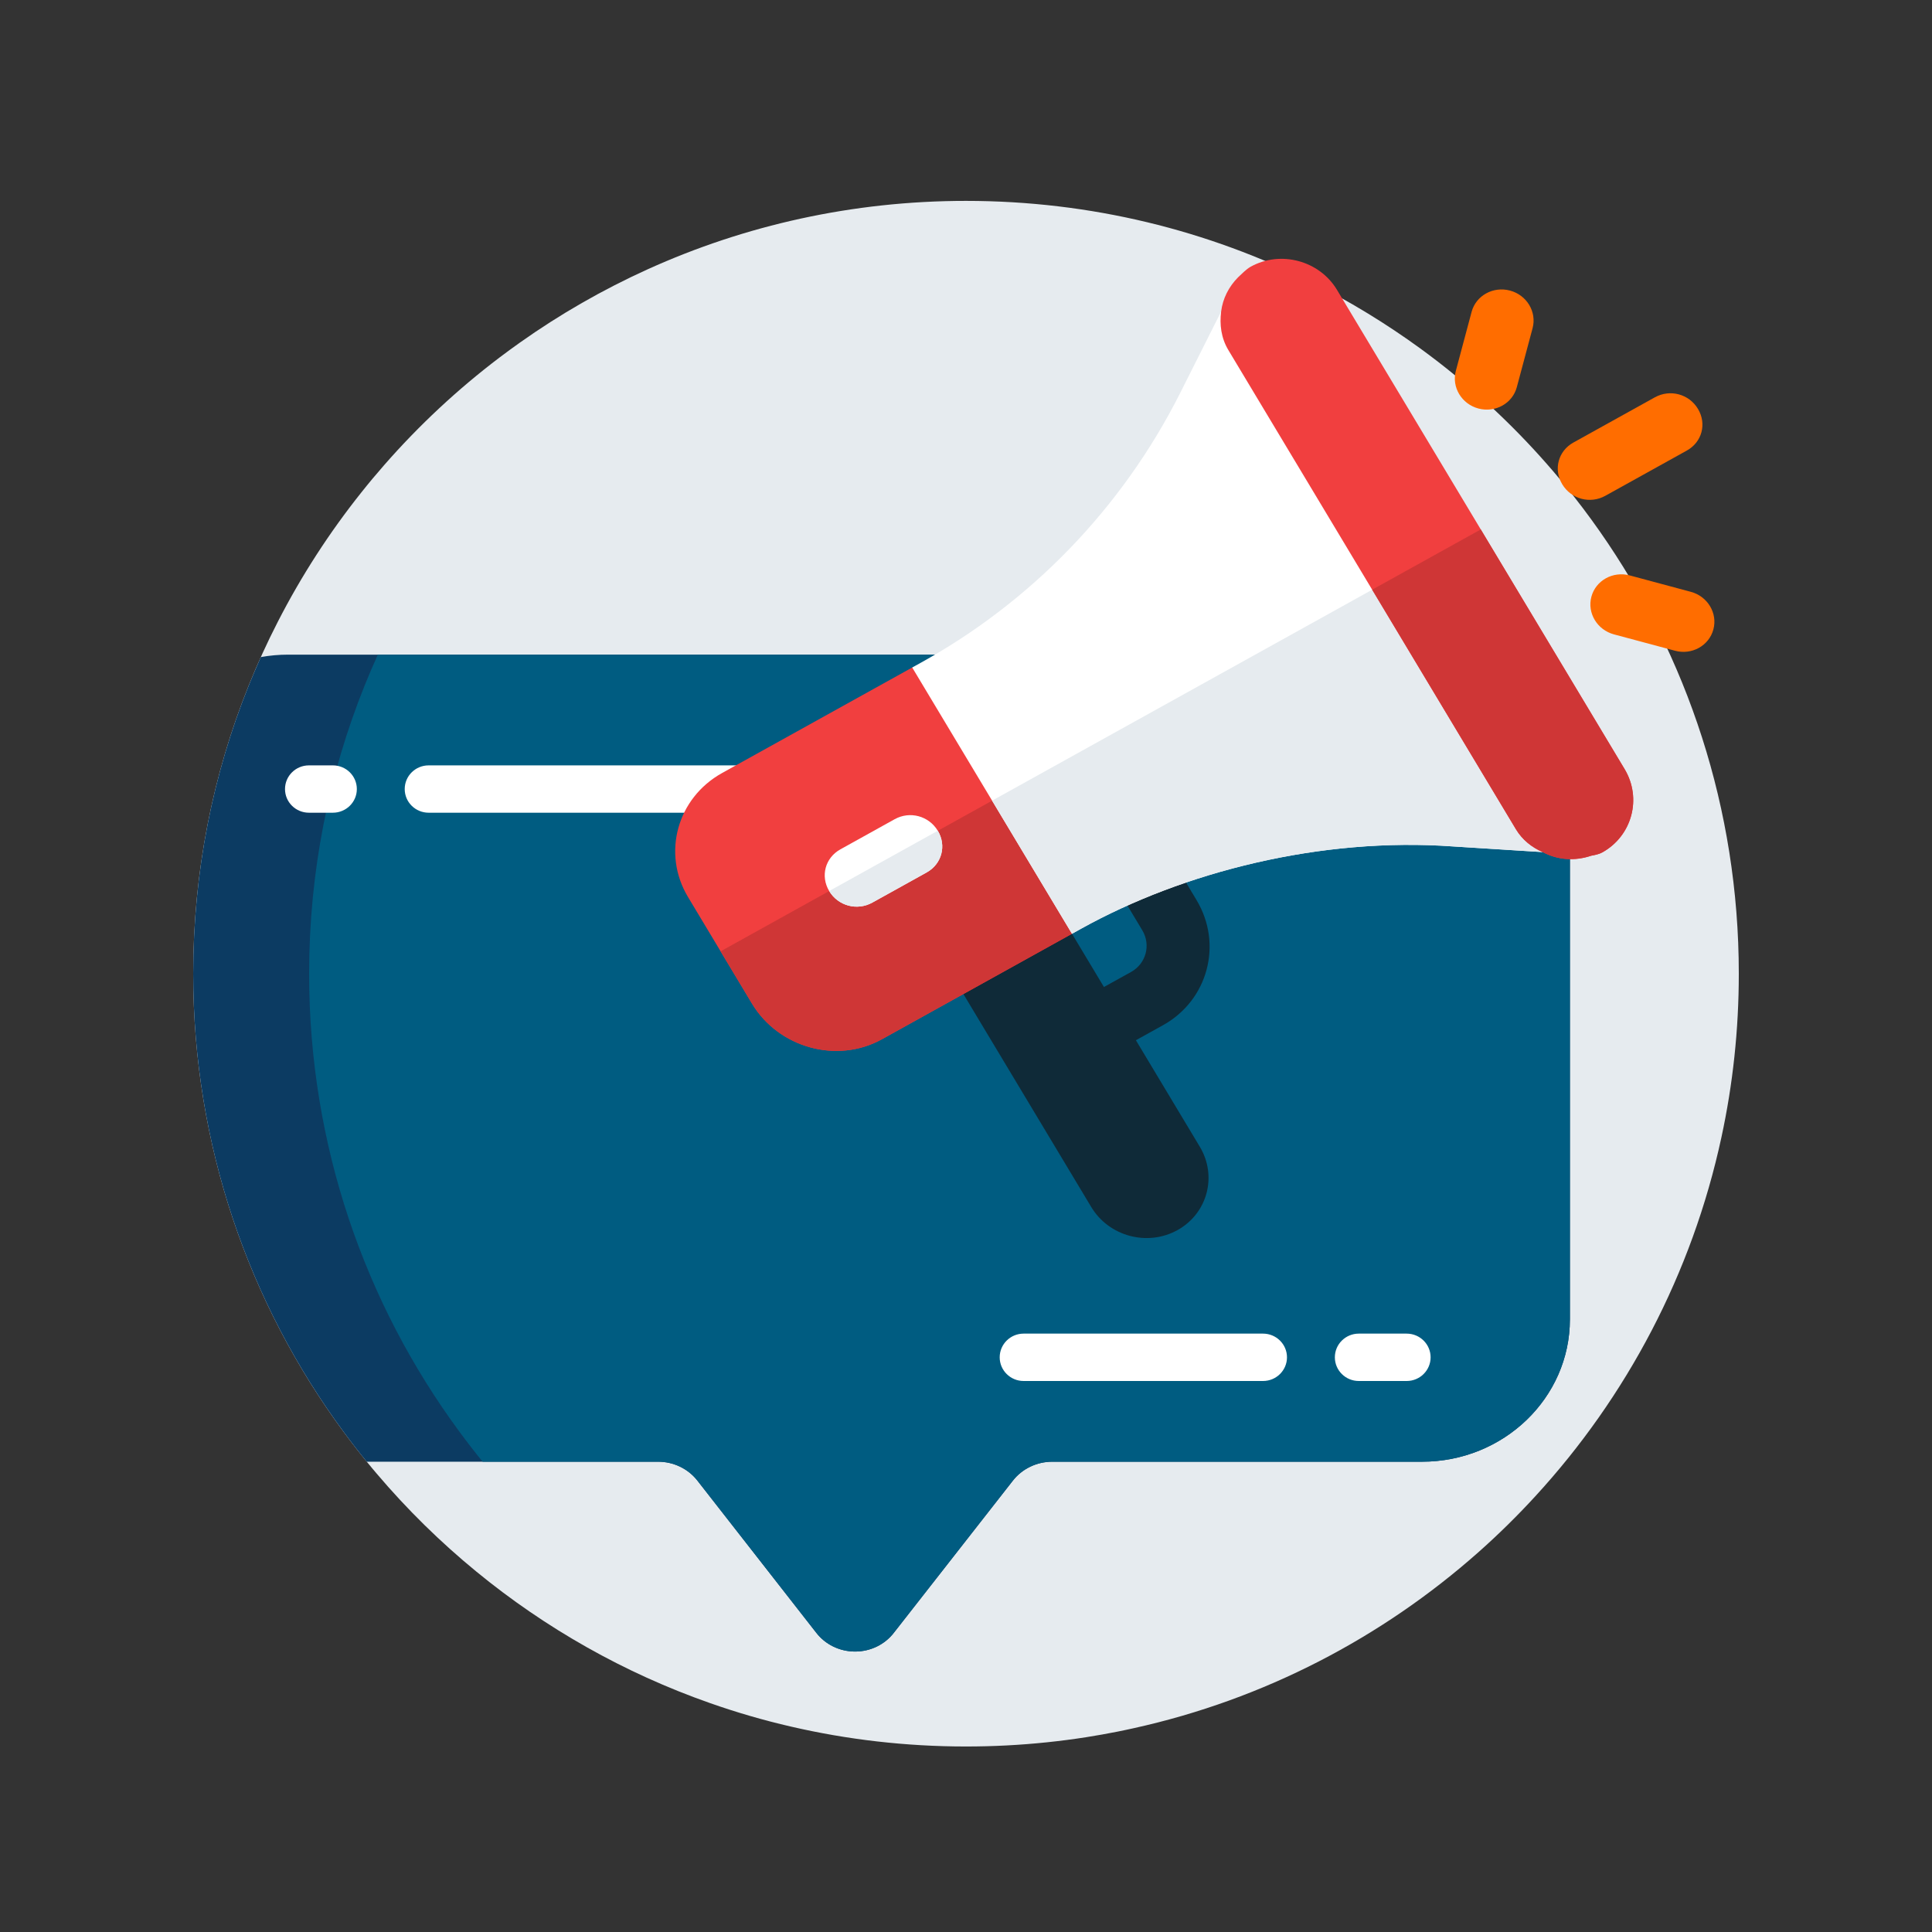
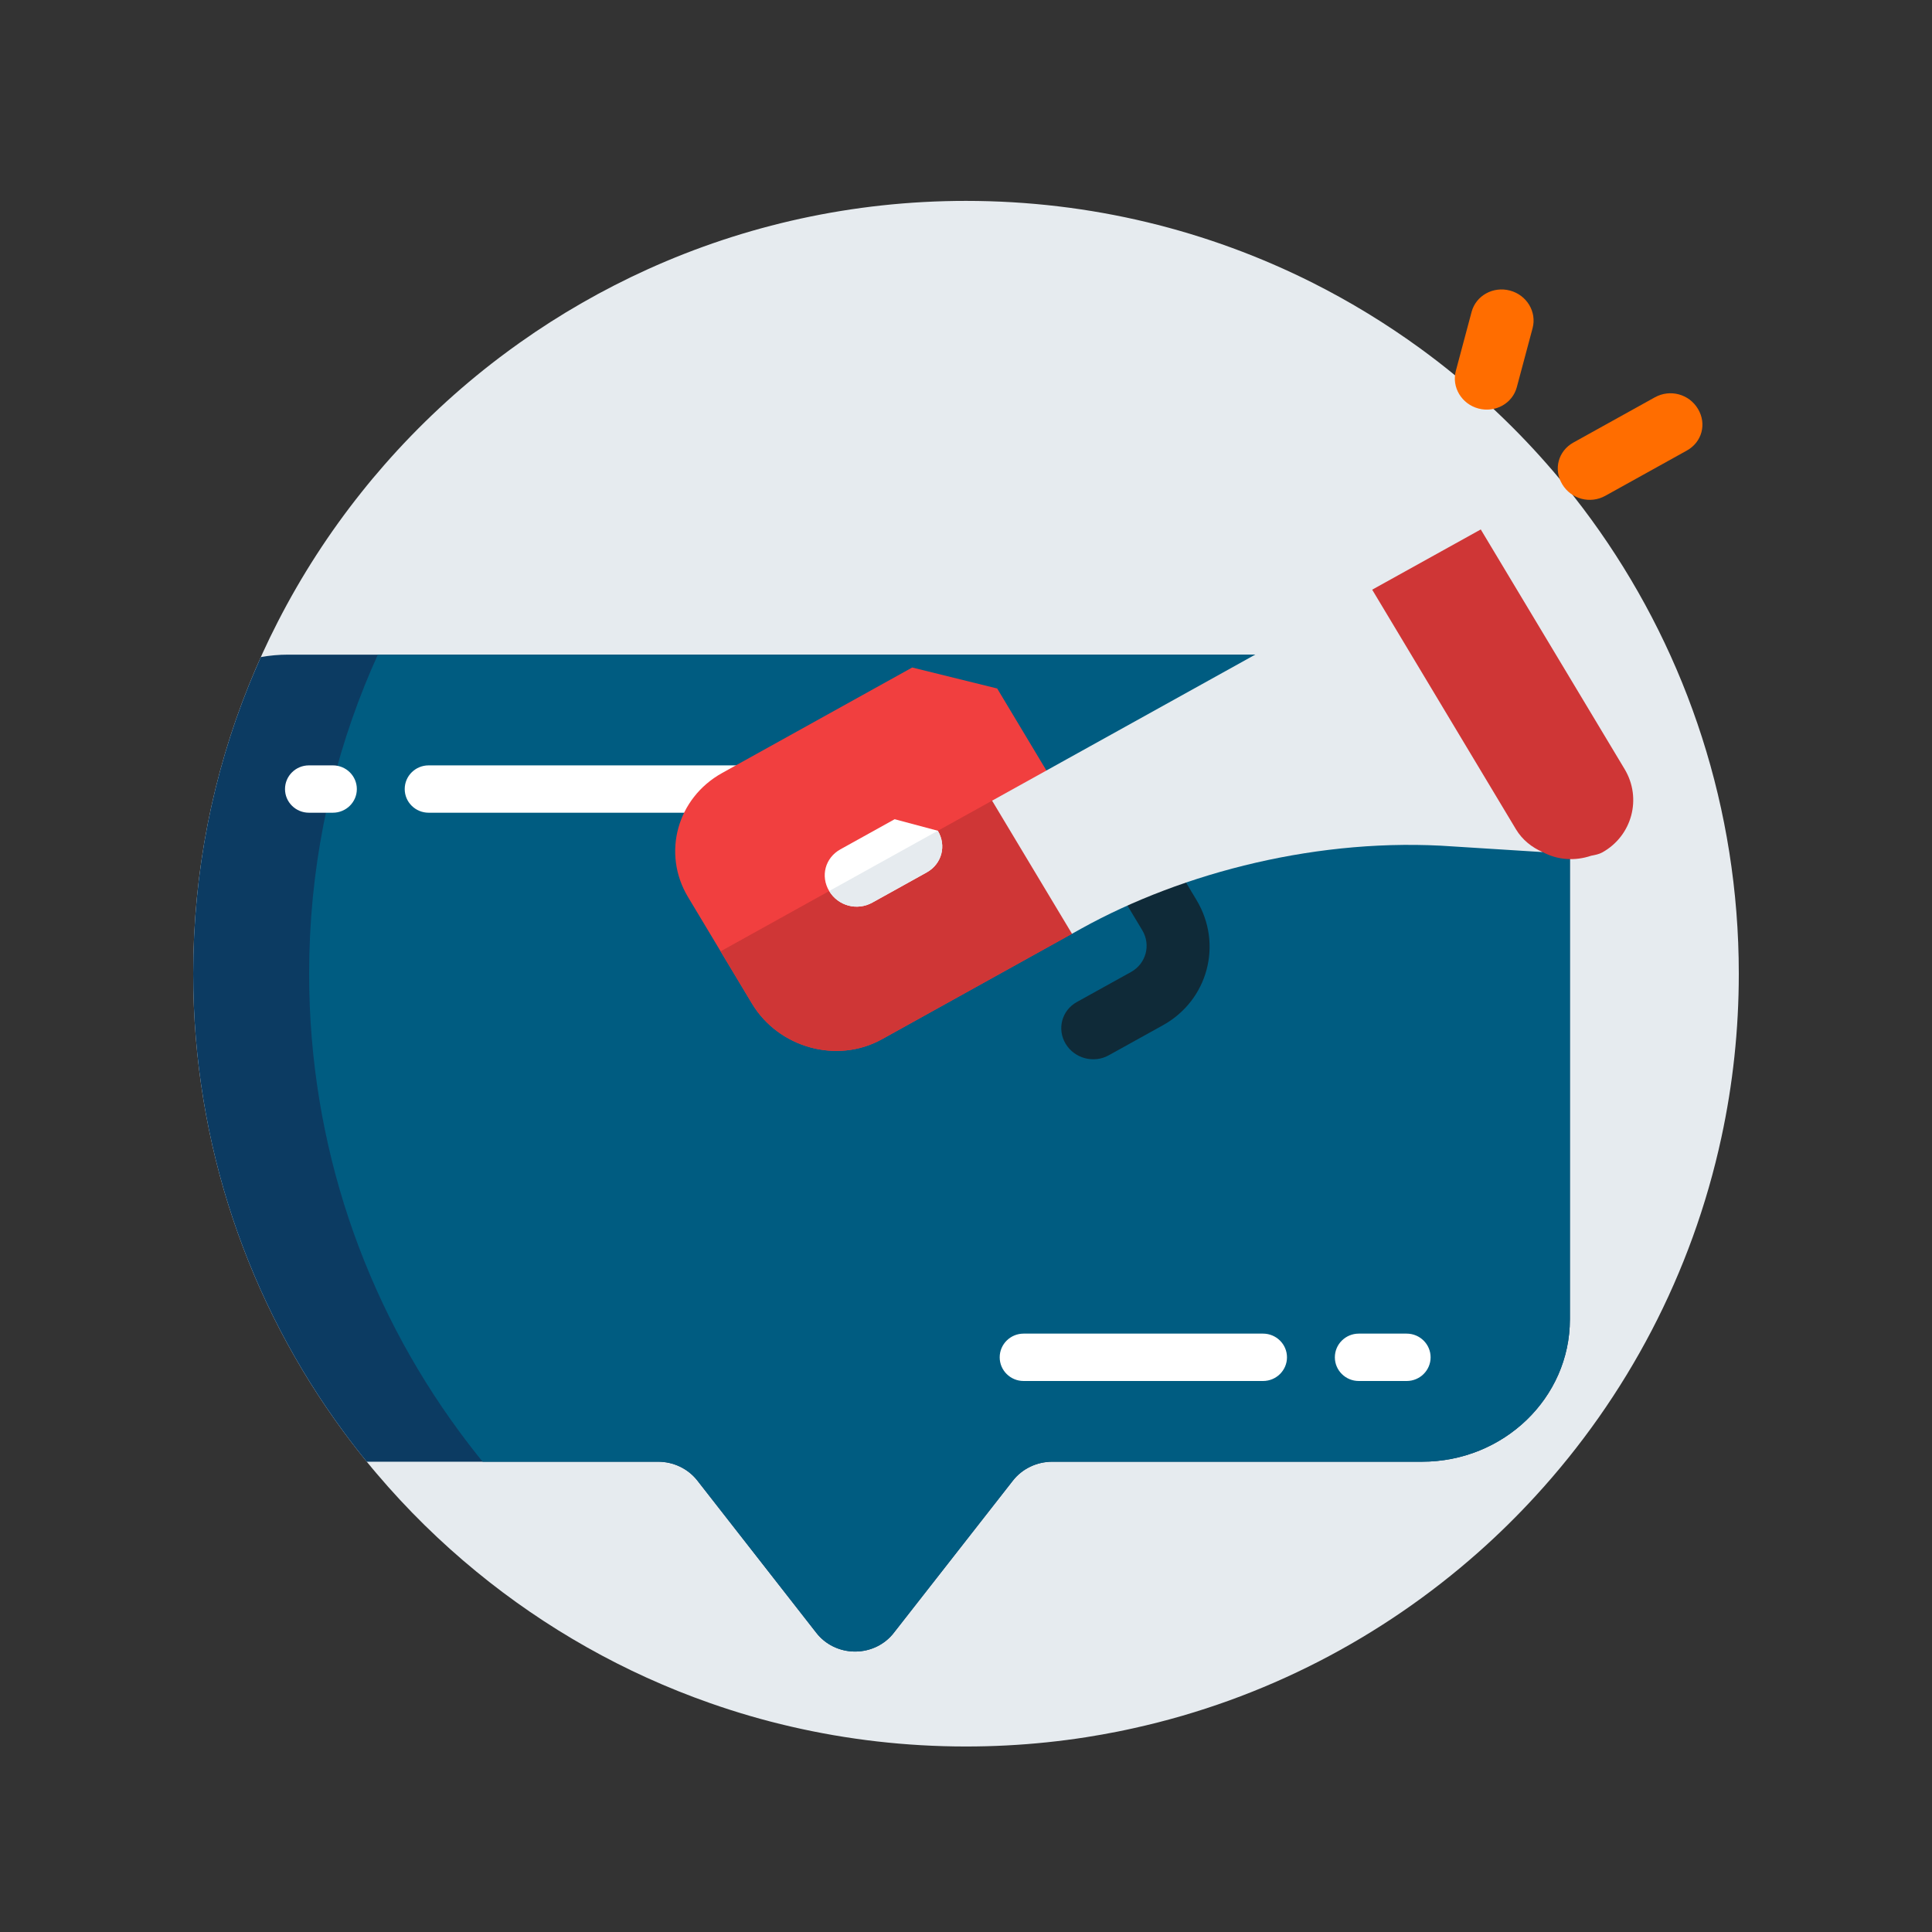
<svg xmlns="http://www.w3.org/2000/svg" width="50" height="50" viewBox="0 0 50 50" fill="none">
  <rect x="0" y="0" width="50" height="50" fill="#333333" stroke="none" />
  <path d="M45 25.199C45 26.651 44.846 28.066 44.551 29.43C43.789 32.967 42.094 36.154 39.733 38.724C39.267 39.232 38.775 39.716 38.259 40.173C35.764 42.384 32.713 43.98 29.343 44.725C29.202 44.757 29.06 44.786 28.918 44.815C28.652 44.868 28.384 44.915 28.114 44.958C27.436 45.064 26.747 45.136 26.048 45.172C25.701 45.19 25.352 45.199 25 45.199C23.442 45.199 21.926 45.021 20.47 44.684C19.754 44.519 19.054 44.315 18.37 44.074C16.153 43.296 14.114 42.137 12.332 40.676C11.398 39.911 10.534 39.062 9.753 38.142C9.714 38.097 9.676 38.051 9.638 38.006C9.377 37.695 9.127 37.375 8.886 37.047C6.443 33.731 5 29.634 5 25.199C5 22.562 5.51 20.043 6.438 17.738C6.664 17.176 6.915 16.626 7.19 16.091C7.8 14.9 8.527 13.778 9.354 12.741C9.545 12.5 9.744 12.263 9.947 12.031C10.843 11.007 11.842 10.075 12.928 9.252C13.101 9.121 13.277 8.993 13.454 8.867C14.49 8.133 15.599 7.496 16.767 6.967C19.278 5.831 22.065 5.199 25 5.199C28.227 5.199 31.275 5.963 33.974 7.32C34.949 7.811 35.878 8.379 36.754 9.016C37.064 9.242 37.368 9.476 37.664 9.72C38.705 10.571 39.657 11.526 40.506 12.567C43.001 15.624 44.607 19.433 44.937 23.602C44.979 24.129 45 24.661 45 25.199Z" fill="#E6EBEF" />
  <path fill-rule="evenodd" clip-rule="evenodd" d="M9.491 37.829C9.283 37.574 9.081 37.313 8.886 37.047C6.443 33.731 5 29.634 5 25.199C5 22.562 5.51 20.043 6.438 17.738C6.538 17.491 6.642 17.247 6.75 17.005C6.979 16.964 7.216 16.942 7.457 16.942H22.129H36.801C38.915 16.942 40.629 18.592 40.629 20.628V34.143C40.629 36.178 38.915 37.829 36.801 37.829H27.232C26.831 37.829 26.453 38.011 26.212 38.32L23.136 42.252C22.901 42.56 22.527 42.742 22.129 42.742C21.732 42.742 21.358 42.56 21.122 42.252L18.047 38.316C17.805 38.008 17.427 37.827 17.026 37.829H9.491Z" fill="#0C3B62" />
  <path fill-rule="evenodd" clip-rule="evenodd" d="M9.779 16.942L22.129 16.942H36.801C38.915 16.942 40.629 18.592 40.629 20.628V34.143C40.629 36.178 38.915 37.829 36.801 37.829H27.232C26.831 37.829 26.453 38.011 26.212 38.32L23.136 42.252C22.901 42.56 22.527 42.742 22.129 42.742C21.732 42.742 21.358 42.56 21.122 42.252L18.047 38.316C17.805 38.008 17.427 37.827 17.026 37.829H12.491C12.283 37.574 12.081 37.313 11.886 37.047C9.443 33.731 8 29.634 8 25.199C8 22.562 8.51 20.043 9.438 17.738C9.546 17.47 9.66 17.204 9.779 16.942Z" fill="#005C81" />
  <path d="M8.615 21.033H7.995C7.653 21.033 7.376 20.759 7.376 20.421C7.376 20.082 7.653 19.808 7.995 19.808H8.615C8.957 19.808 9.235 20.082 9.235 20.421C9.235 20.759 8.957 21.033 8.615 21.033Z" fill="white" />
  <path d="M19.767 21.033H11.093C10.751 21.033 10.474 20.759 10.474 20.421C10.474 20.082 10.751 19.808 11.093 19.808H19.767C20.11 19.808 20.387 20.082 20.387 20.421C20.387 20.759 20.11 21.033 19.767 21.033Z" fill="white" />
  <path d="M36.404 35.74H35.165C34.823 35.74 34.546 35.465 34.546 35.127C34.546 34.789 34.823 34.514 35.165 34.514H36.404C36.747 34.514 37.024 34.789 37.024 35.127C37.024 35.465 36.747 35.74 36.404 35.74Z" fill="white" />
  <path d="M32.687 35.74H26.491C26.149 35.74 25.872 35.465 25.872 35.127C25.872 34.789 26.149 34.514 26.491 34.514H32.687C33.029 34.514 33.307 34.789 33.307 35.127C33.307 35.465 33.029 35.74 32.687 35.74Z" fill="white" />
  <path d="M30.099 26.532L28.694 27.311C28.306 27.527 27.807 27.393 27.578 27.012C27.35 26.631 27.479 26.149 27.867 25.933L29.273 25.154C29.66 24.938 29.79 24.455 29.562 24.075L28.801 22.808C28.573 22.427 28.702 21.944 29.09 21.729C29.479 21.513 29.978 21.647 30.206 22.028L30.967 23.295C31.651 24.435 31.262 25.886 30.099 26.532Z" fill="#0F2A38" />
-   <path d="M30.473 31.835C29.697 32.266 28.697 31.998 28.241 31.237L24.105 24.347L26.916 22.788L31.051 29.677C31.508 30.439 31.249 31.405 30.473 31.835Z" fill="#0F2A38" />
  <path d="M25.807 17.818L28.371 22.09L27.743 24.165L22.825 26.895C21.658 27.542 20.146 27.114 19.46 25.97L17.805 23.214C17.127 22.084 17.523 20.652 18.689 20.005L23.608 17.275L25.807 17.818Z" fill="#F13F3F" />
  <path d="M27.081 19.941L28.371 22.09L27.743 24.166L22.825 26.895C21.658 27.542 20.146 27.114 19.46 25.97L18.649 24.62L27.081 19.941Z" fill="#CF3636" />
  <path d="M38.261 10.572C37.826 10.456 37.564 10.019 37.677 9.598L38.085 8.071C38.198 7.65 38.643 7.403 39.079 7.52C39.514 7.636 39.776 8.073 39.663 8.494L39.255 10.02C39.142 10.442 38.697 10.689 38.261 10.572Z" fill="#FF6D00" />
-   <path d="M43.349 16.841L41.77 16.418C41.334 16.301 41.072 15.864 41.185 15.443C41.298 15.022 41.743 14.775 42.179 14.892L43.757 15.316C44.193 15.432 44.456 15.869 44.342 16.29C44.229 16.711 43.785 16.958 43.349 16.841Z" fill="#FF6D00" />
  <path d="M43.943 10.582C44.175 10.968 44.048 11.443 43.654 11.661L41.546 12.831C41.153 13.049 40.662 12.918 40.43 12.532C40.199 12.146 40.326 11.671 40.719 11.453L42.827 10.283C43.221 10.065 43.712 10.196 43.943 10.582Z" fill="#FF6D00" />
-   <path d="M34.023 9.659L39.812 19.305C39.977 19.58 39.646 21.931 39.925 22.052L37.608 21.906C34.181 21.658 30.624 22.567 27.982 24.033L27.743 24.166L23.608 17.275L23.846 17.143C26.629 15.599 29.016 13.209 30.553 10.151L31.603 8.062L34.023 9.659Z" fill="white" />
-   <path d="M24.27 21.5C24.502 21.886 24.374 22.361 23.981 22.579L22.576 23.359C22.182 23.578 21.691 23.446 21.459 23.06C21.228 22.674 21.355 22.2 21.749 21.981L23.154 21.201C23.547 20.983 24.038 21.114 24.27 21.5Z" fill="white" />
+   <path d="M24.27 21.5C24.502 21.886 24.374 22.361 23.981 22.579L22.576 23.359C22.182 23.578 21.691 23.446 21.459 23.06C21.228 22.674 21.355 22.2 21.749 21.981L23.154 21.201Z" fill="white" />
  <path d="M36.917 14.482L39.812 19.305C39.977 19.58 39.646 21.931 39.925 22.052L37.608 21.906C34.181 21.658 30.624 22.567 27.982 24.033L27.743 24.166L25.675 20.721L36.917 14.482Z" fill="#E6EBEF" />
  <path d="M24.27 21.5C24.502 21.886 24.374 22.361 23.981 22.579L22.576 23.359C22.182 23.578 21.691 23.446 21.459 23.06L24.27 21.5Z" fill="#E6EBEF" />
-   <path d="M34.601 7.501L42.044 19.903C42.499 20.661 42.239 21.632 41.466 22.061C41.382 22.107 41.281 22.127 41.18 22.146C40.759 22.288 40.312 22.26 39.925 22.052C39.646 21.931 39.399 21.738 39.233 21.462L31.79 9.06C31.6 8.743 31.561 8.398 31.603 8.062C31.645 7.726 31.799 7.421 32.044 7.174C32.154 7.076 32.242 6.973 32.368 6.902C33.141 6.474 34.146 6.743 34.601 7.501Z" fill="#F13F3F" />
  <path d="M38.322 13.702L42.044 19.903C42.499 20.66 42.239 21.632 41.466 22.061C41.382 22.107 41.281 22.127 41.18 22.146C40.759 22.288 40.312 22.26 39.925 22.052C39.646 21.931 39.399 21.738 39.233 21.462L35.512 15.261L38.322 13.702Z" fill="#CF3636" />
</svg>